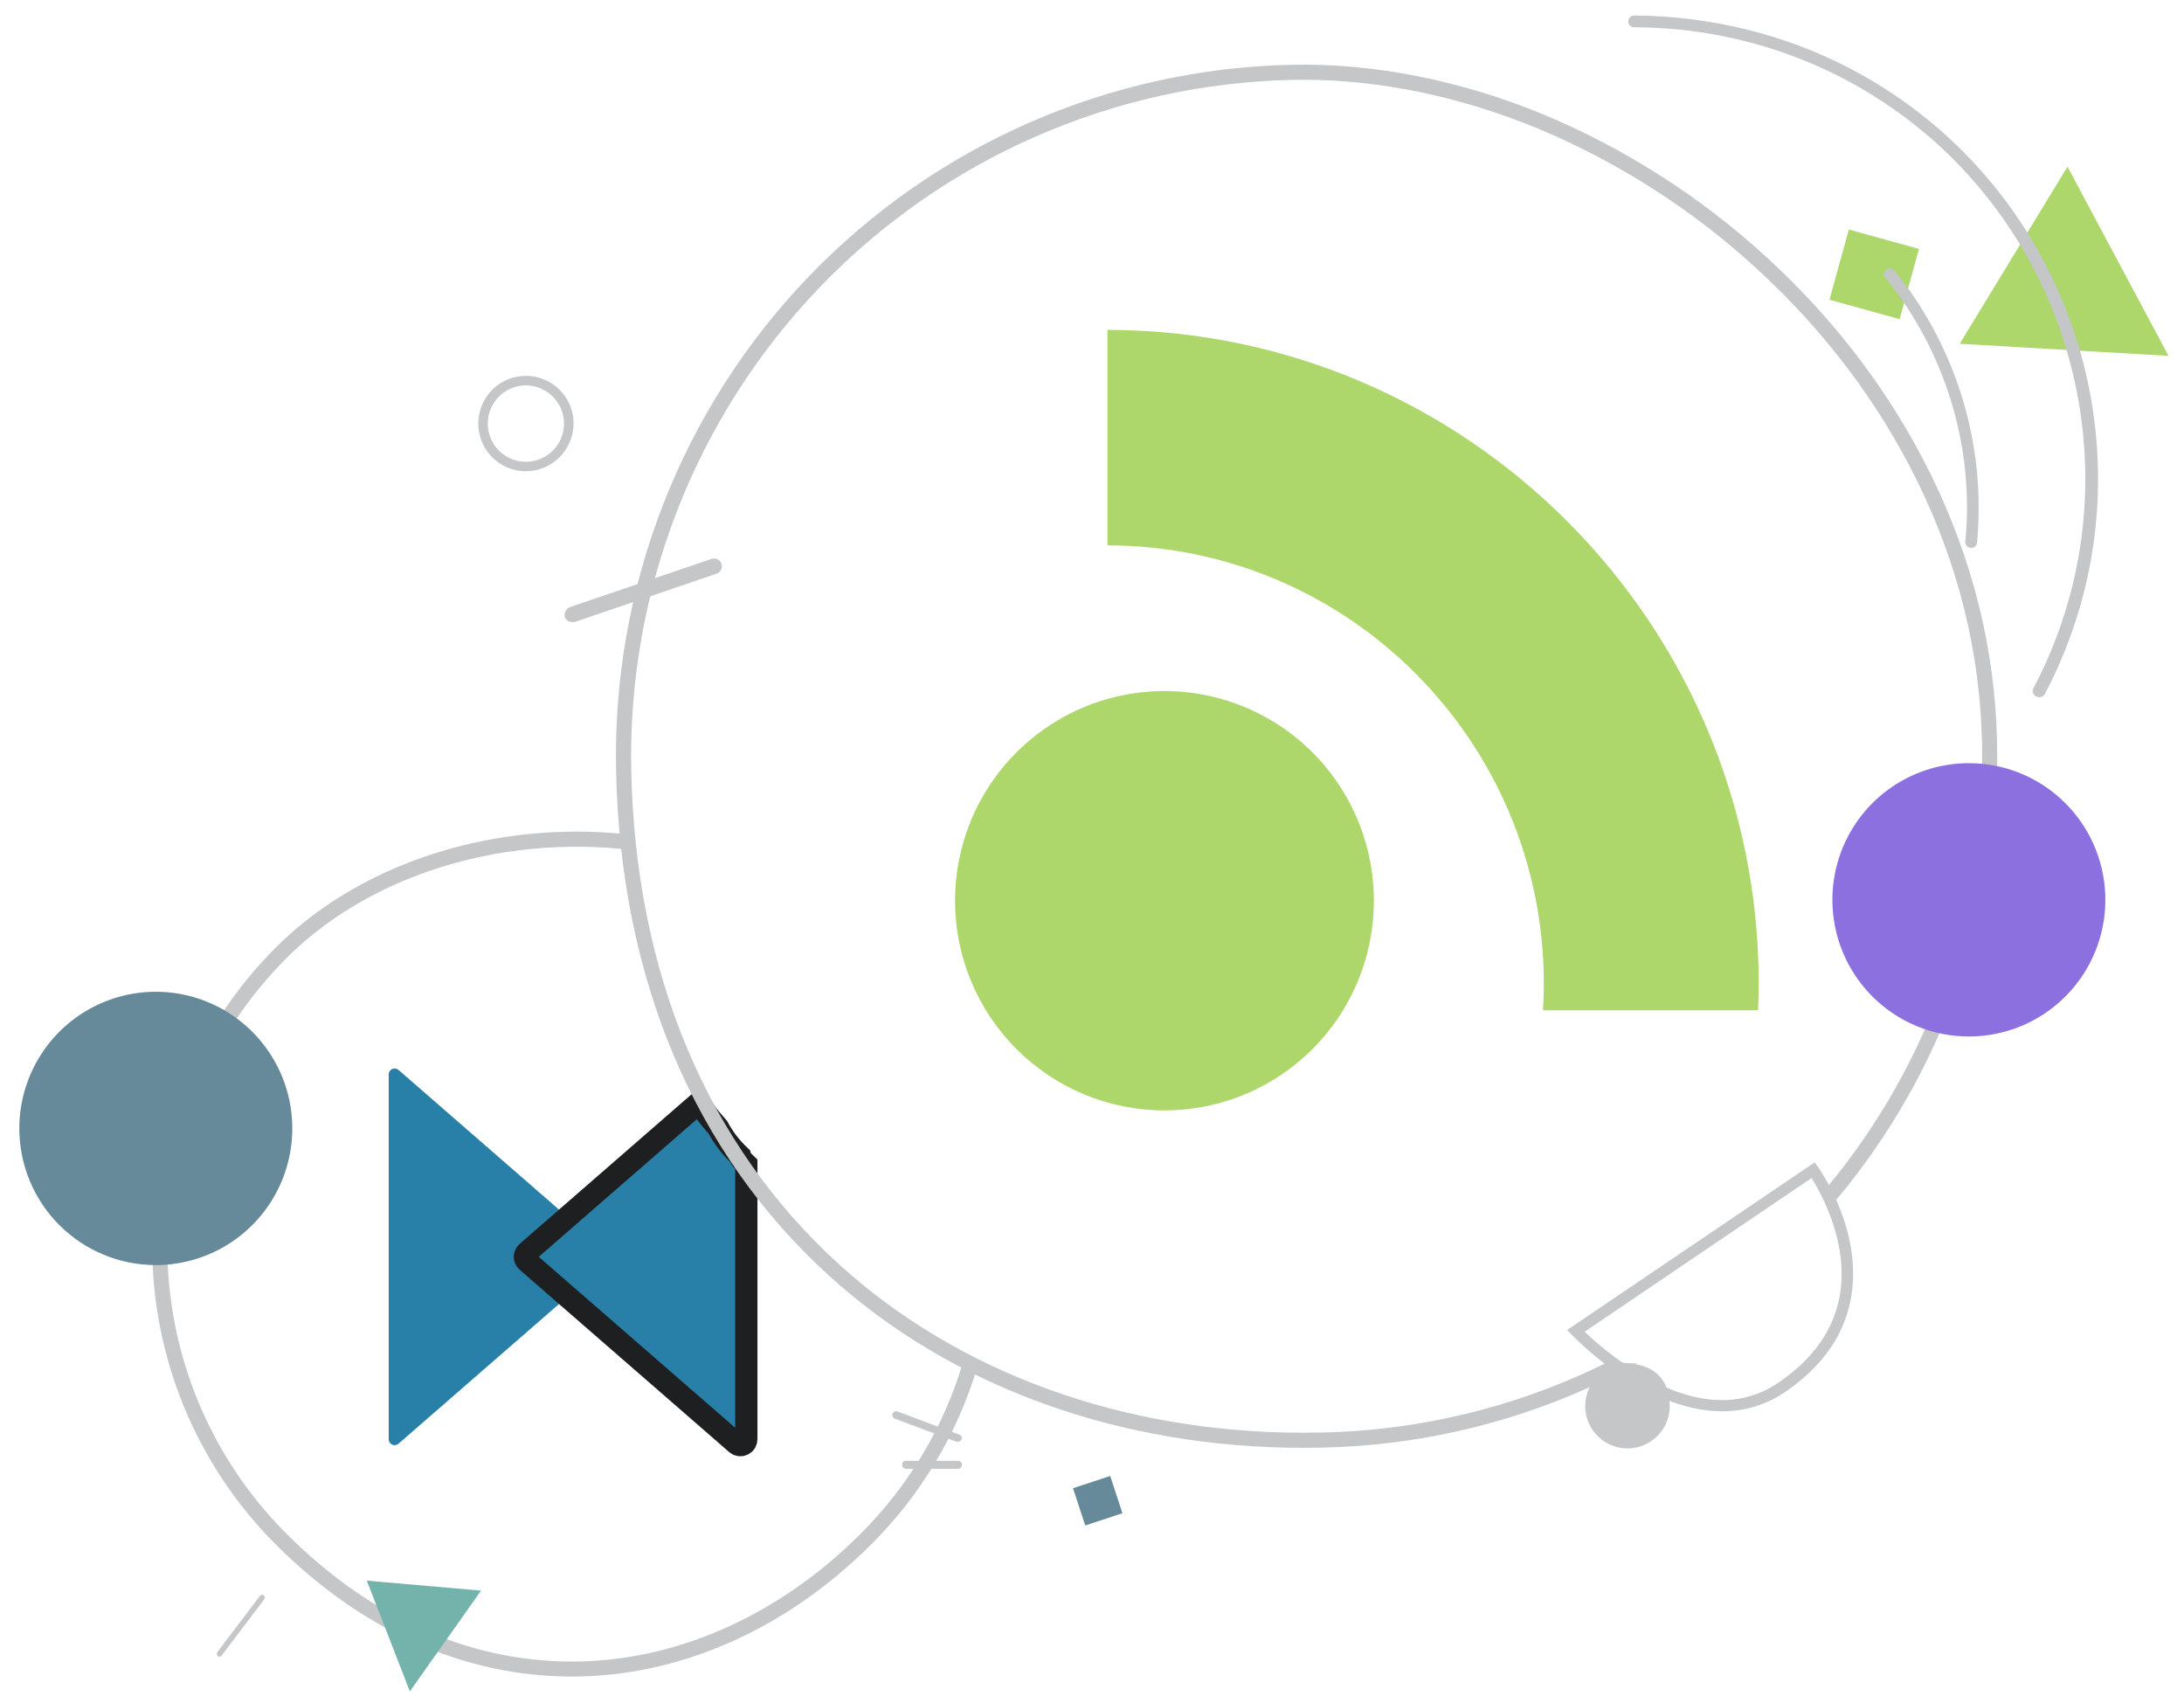
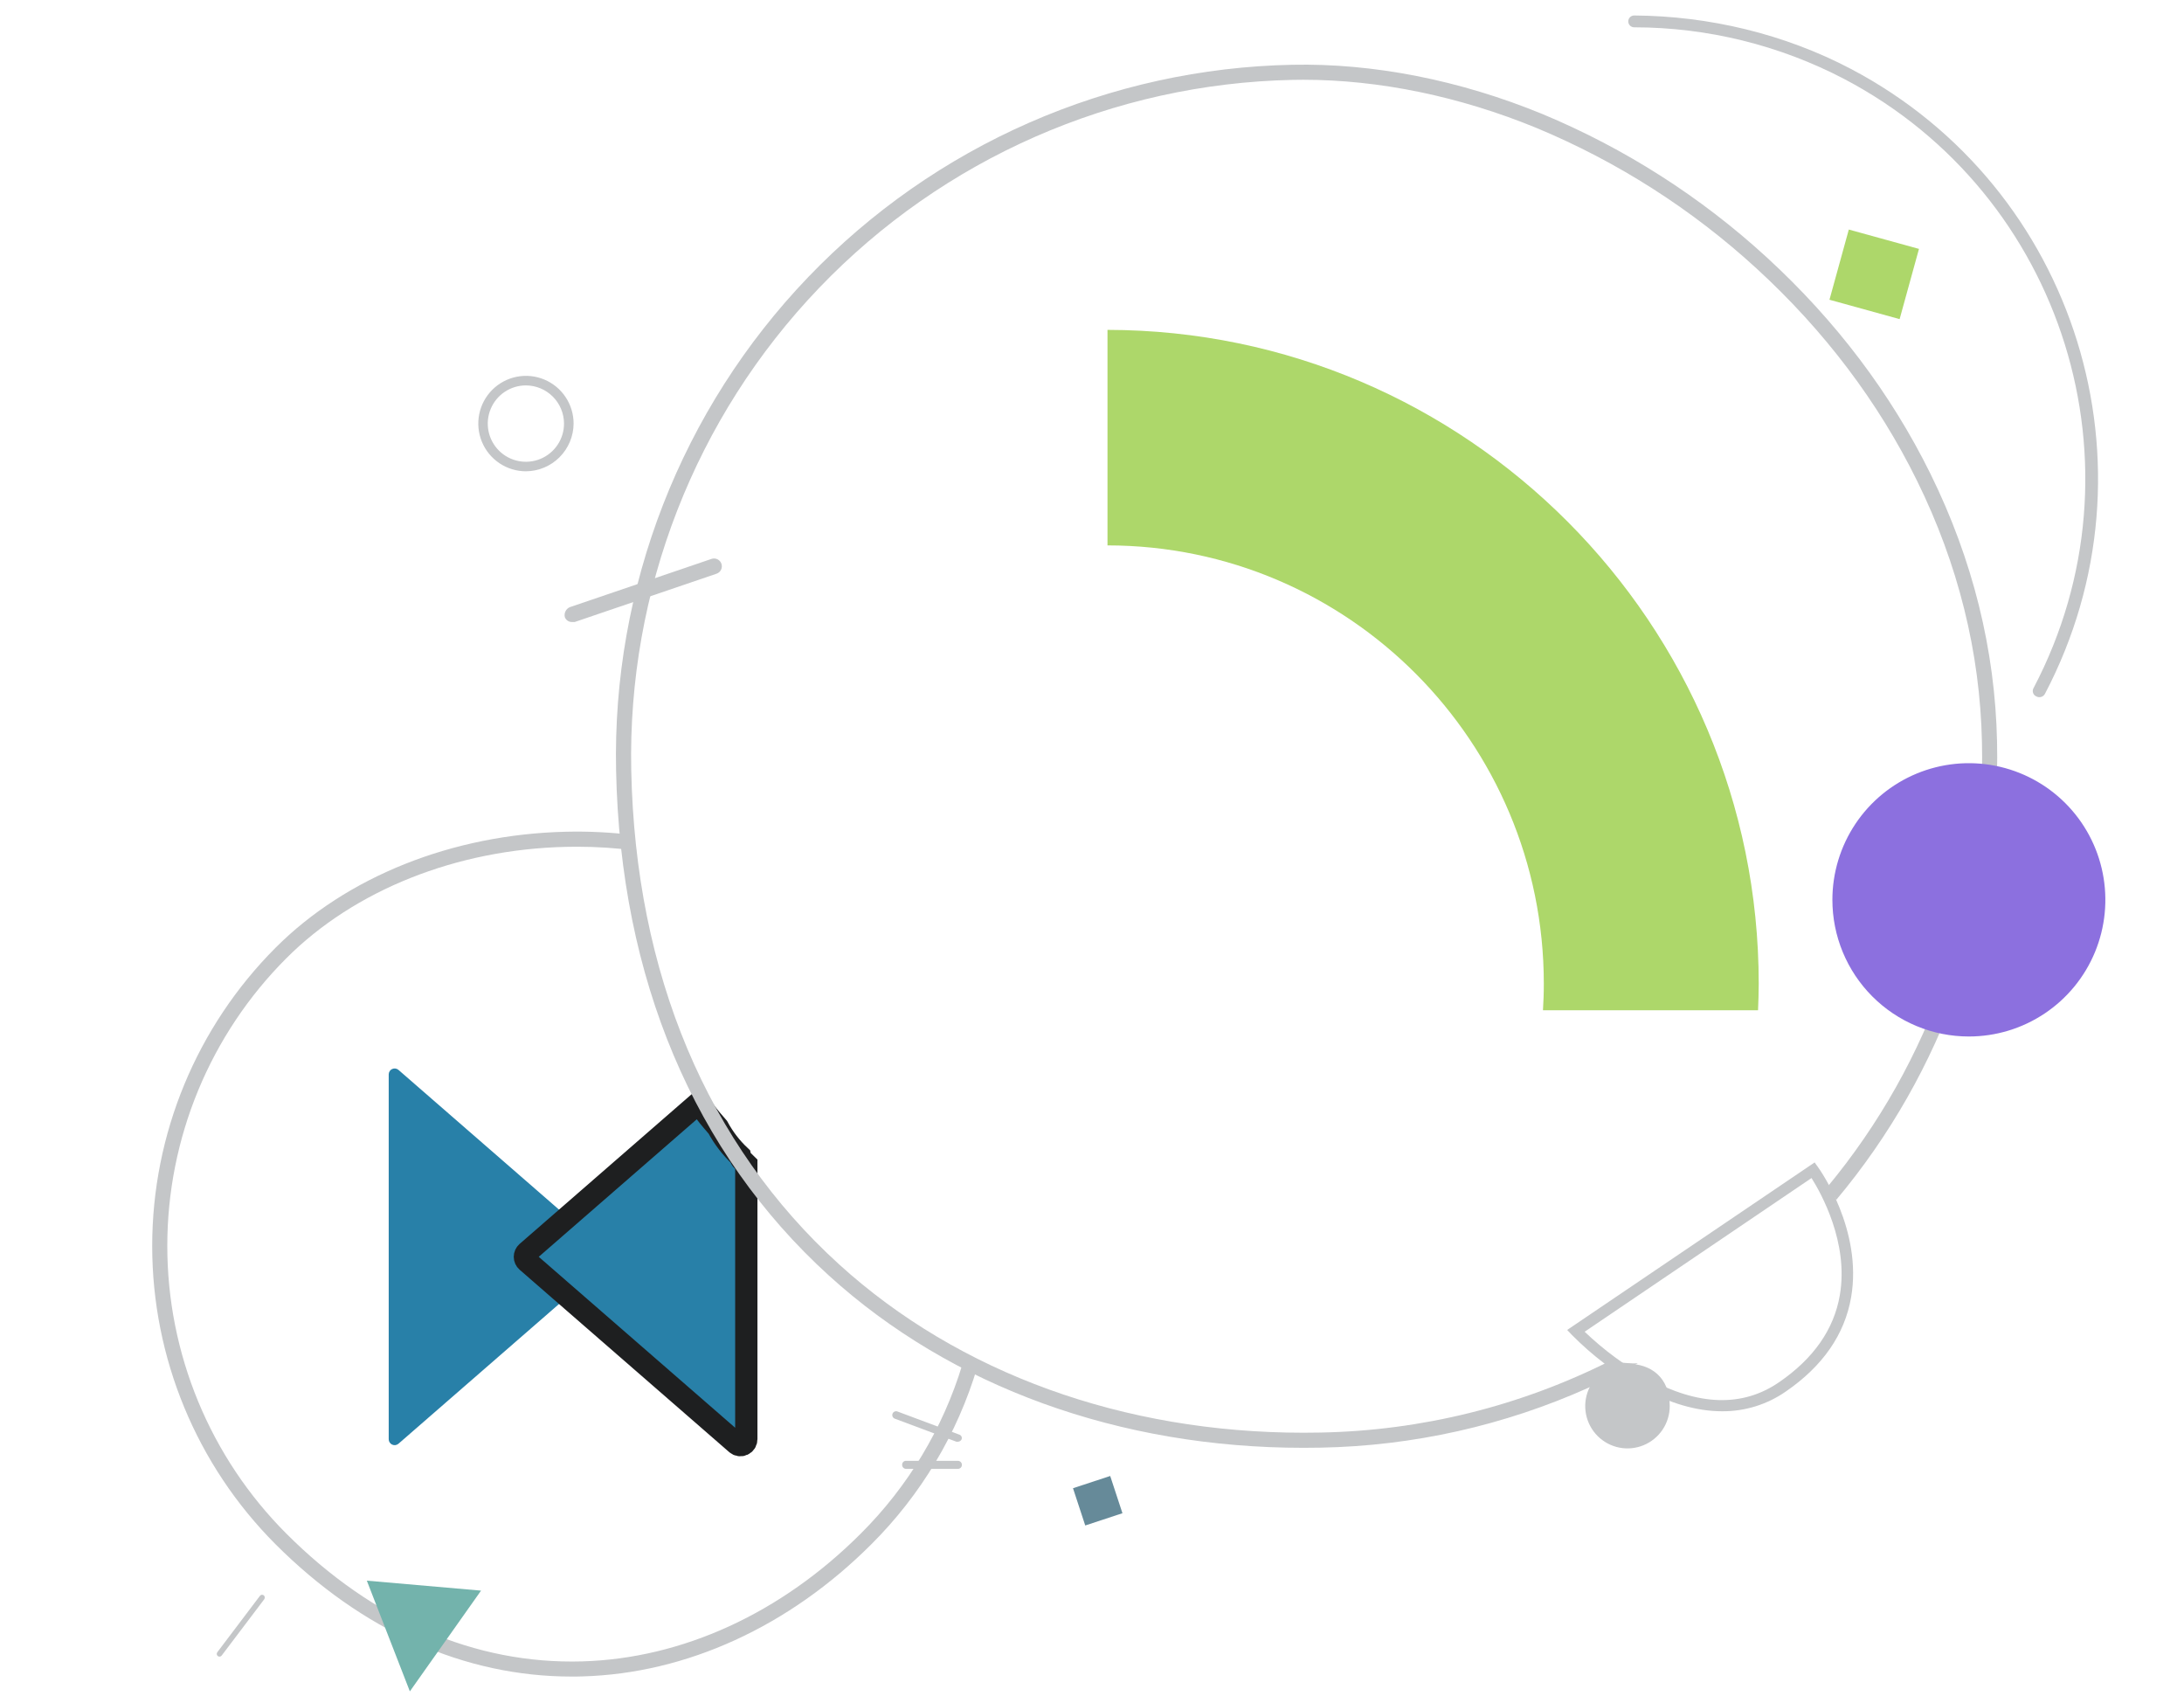
<svg xmlns="http://www.w3.org/2000/svg" width="490" height="382" viewBox="0 0 490 382" fill="none">
  <path d="M249.084 331.081L240.737 333.827L243.484 342.183L251.832 339.433L249.084 331.081Z" fill="#668A99" />
  <path d="M214.913 323.394H214.574L200.712 318.208C200.608 318.163 200.514 318.099 200.435 318.018C200.357 317.937 200.295 317.842 200.253 317.737C200.211 317.632 200.19 317.52 200.191 317.407C200.193 317.294 200.217 317.182 200.261 317.079C200.305 316.975 200.37 316.881 200.451 316.802C200.531 316.723 200.627 316.661 200.732 316.619C200.836 316.577 200.948 316.556 201.061 316.558C201.174 316.559 201.285 316.583 201.389 316.627L215.252 321.814C215.361 321.851 215.462 321.911 215.546 321.991C215.63 322.07 215.696 322.167 215.738 322.275C215.781 322.383 215.8 322.499 215.793 322.614C215.787 322.73 215.755 322.843 215.7 322.945C215.617 323.08 215.501 323.192 215.364 323.27C215.226 323.348 215.071 323.391 214.913 323.394Z" fill="#C4C6C8" />
  <path d="M214.912 329.488H203.306C203.187 329.489 203.069 329.467 202.959 329.422C202.849 329.378 202.749 329.311 202.665 329.227C202.58 329.143 202.514 329.043 202.469 328.933C202.425 328.822 202.403 328.704 202.404 328.585C202.396 328.465 202.414 328.344 202.456 328.23C202.499 328.117 202.565 328.014 202.65 327.929C202.736 327.843 202.838 327.777 202.951 327.735C203.065 327.692 203.185 327.674 203.306 327.683H214.912C215.151 327.683 215.381 327.778 215.55 327.947C215.719 328.116 215.814 328.346 215.814 328.585C215.814 328.825 215.719 329.054 215.55 329.223C215.381 329.393 215.151 329.488 214.912 329.488Z" fill="#C4C6C8" />
  <path d="M218.879 306.39C218.329 306.471 217.775 306.514 217.219 306.517C216.745 306.538 216.28 306.387 215.907 306.093C211.555 320.415 203.73 333.437 193.13 343.996C175.293 361.857 153.079 372.039 130.577 372.671C106.577 373.345 83.639 363.429 64.231 343.996C55.767 335.524 49.053 325.466 44.472 314.396C39.892 303.325 37.534 291.461 37.534 279.478C37.534 267.496 39.892 255.631 44.472 244.561C49.053 233.491 55.767 223.432 64.231 214.96C79.537 199.638 102.42 190.519 127.013 189.96C127.834 189.96 128.651 189.93 129.468 189.93C133.909 189.93 138.345 190.224 142.747 190.811C142.48 189.66 142.282 188.494 142.154 187.32C137.107 186.698 132.021 186.447 126.937 186.57C101.48 187.167 77.751 196.646 61.835 212.579C44.108 230.326 34.148 254.397 34.148 279.495C34.148 304.594 44.108 328.664 61.835 346.412C81.285 365.84 104.202 376.073 128.27 376.073C129.066 376.073 129.866 376.073 130.666 376.039C154.031 375.387 177.062 364.849 195.518 346.378C206.621 335.312 214.788 321.646 219.277 306.619L218.879 306.39Z" fill="#C4C6C8" />
  <path d="M136.435 280.915L89.408 239.999C89.216 239.831 88.98 239.722 88.728 239.685C88.475 239.648 88.218 239.685 87.986 239.791C87.754 239.897 87.558 240.068 87.42 240.283C87.283 240.498 87.21 240.748 87.211 241.003V322.835C87.21 323.09 87.283 323.34 87.42 323.555C87.558 323.77 87.754 323.941 87.986 324.047C88.218 324.153 88.475 324.19 88.728 324.153C88.98 324.116 89.216 324.007 89.408 323.839L136.435 282.923C136.578 282.798 136.693 282.644 136.771 282.47C136.85 282.297 136.89 282.109 136.89 281.919C136.89 281.729 136.85 281.541 136.771 281.368C136.693 281.194 136.578 281.04 136.435 280.915Z" fill="#2880A8" />
  <path d="M166.611 260.346C166.326 260.073 166.125 259.723 166.035 259.338C164.035 257.463 162.351 255.277 161.049 252.863C160.626 252.376 160.202 251.884 159.779 251.384C158.683 250.115 157.692 248.759 156.816 247.329L118.217 280.915C118.074 281.04 117.959 281.194 117.881 281.367C117.802 281.541 117.762 281.729 117.762 281.919C117.762 282.109 117.802 282.297 117.881 282.47C117.959 282.643 118.074 282.798 118.217 282.923L165.244 323.839C165.436 324.007 165.672 324.116 165.924 324.153C166.177 324.19 166.434 324.153 166.666 324.047C166.898 323.941 167.095 323.77 167.232 323.555C167.369 323.34 167.442 323.09 167.441 322.835V261.16L166.611 260.346Z" fill="#2880A8" stroke="#1E1F20" stroke-width="5" stroke-miterlimit="10" />
  <path d="M448.055 166.425C447.631 145.755 442.598 125.517 433.113 106.275C424.224 88.258 411.876 71.932 396.405 57.745C381.611 44.171 364.565 33.283 346.034 25.57C327.541 17.973 308.15 14.151 289.949 14.528C269.598 14.933 249.527 19.351 230.884 27.529C212.241 35.707 195.391 47.485 181.299 62.188C167.207 76.891 156.15 94.231 148.759 113.217C141.368 132.202 137.789 152.46 138.226 172.832C139.187 219.443 155.704 258.634 185.99 286.139C213.503 311.14 251.176 324.763 292.446 324.763C293.741 324.763 295.04 324.75 296.34 324.725C317.055 324.336 337.479 319.766 356.388 311.288C360.166 309.593 363.86 307.757 367.469 305.779C365.886 305.953 364.346 305.597 362.678 305.635C362.201 305.66 361.731 305.51 361.357 305.212C341.143 315.404 318.898 320.916 296.268 321.339C294.999 321.365 293.729 321.377 292.459 321.377C252.039 321.377 215.163 308.046 188.28 283.631C158.701 256.77 142.565 218.434 141.625 172.764C140.791 132.533 155.956 93.618 183.783 64.579C211.61 35.54 249.82 18.755 290.008 17.918C290.808 17.918 291.604 17.892 292.404 17.892C309.441 17.892 327.486 21.617 344.739 28.706C362.904 36.267 379.615 46.94 394.12 60.245C409.282 74.144 421.379 90.135 430.073 107.776C439.343 126.568 444.249 146.336 444.668 166.493C445.517 202.817 433.218 238.224 410.039 266.185C410.645 267.207 411.377 268.147 411.974 269.152C436.059 240.421 448.883 203.902 448.055 166.404V166.425Z" fill="#C4C6C8" />
  <path fill-rule="evenodd" clip-rule="evenodd" d="M346.177 226.621H394.432C394.513 224.638 394.584 222.659 394.584 220.655C394.584 139.844 329.056 74.093 248.475 73.995V122.339C302.545 122.373 346.368 166.433 346.368 220.646C346.376 222.659 346.296 224.646 346.177 226.621Z" fill="#ADD76A" />
-   <path d="M261.258 249.079C270.551 249.079 279.635 246.321 287.361 241.153C295.088 235.984 301.11 228.639 304.666 220.044C308.223 211.45 309.153 201.992 307.34 192.869C305.527 183.745 301.052 175.364 294.481 168.786C287.91 162.208 279.539 157.728 270.424 155.914C261.31 154.099 251.863 155.03 243.278 158.59C234.693 162.15 227.355 168.179 222.192 175.913C217.029 183.648 214.273 192.742 214.273 202.045C214.273 214.519 219.224 226.483 228.035 235.303C236.846 244.124 248.797 249.079 261.258 249.079Z" fill="#ADD76A" />
  <path d="M386.36 316.564C380.73 316.564 374.652 314.818 368.299 311.326C362.547 308.107 357.275 304.097 352.637 299.411L351.608 298.326L407.127 260.749L407.846 261.745C408.269 262.313 417.92 275.885 415.317 290.983C413.878 299.318 408.968 306.432 400.68 312.123C396.481 315.052 391.478 316.604 386.36 316.564ZM355.532 298.724C359.757 302.769 364.475 306.264 369.573 309.127C381.001 315.398 390.999 315.695 399.203 310.013C406.898 304.724 411.478 298.169 412.782 290.521C414.813 278.745 408.549 267.609 406.432 264.249L355.532 298.724Z" fill="#C4C6C8" />
  <path d="M117.993 105.716C115.878 105.715 113.812 105.085 112.055 103.908C110.298 102.731 108.929 101.059 108.121 99.103C107.313 97.147 107.102 94.995 107.516 92.919C107.929 90.844 108.948 88.937 110.444 87.441C111.939 85.945 113.845 84.926 115.918 84.514C117.992 84.102 120.142 84.314 122.095 85.125C124.048 85.935 125.718 87.307 126.892 89.067C128.067 90.827 128.693 92.896 128.693 95.013C128.674 97.847 127.539 100.559 125.537 102.562C123.534 104.565 120.824 105.699 117.993 105.716ZM117.993 86.453C116.301 86.452 114.646 86.954 113.239 87.895C111.831 88.835 110.734 90.173 110.086 91.738C109.438 93.303 109.268 95.025 109.598 96.687C109.928 98.348 110.743 99.874 111.94 101.072C113.136 102.27 114.661 103.086 116.321 103.416C117.981 103.747 119.701 103.577 121.264 102.928C122.828 102.279 124.164 101.181 125.103 99.772C126.043 98.363 126.544 96.707 126.543 95.013C126.536 92.745 125.634 90.571 124.031 88.968C122.429 87.364 120.258 86.46 117.993 86.453Z" fill="#C4C6C8" />
  <path d="M374.622 315.403C374.622 317.28 374.066 319.116 373.024 320.677C371.982 322.238 370.501 323.454 368.768 324.172C367.036 324.891 365.129 325.078 363.289 324.712C361.45 324.345 359.761 323.441 358.435 322.113C357.109 320.785 356.206 319.093 355.841 317.252C355.475 315.41 355.664 313.502 356.382 311.768C357.1 310.033 358.316 308.551 359.876 307.509C361.436 306.466 363.27 305.91 365.145 305.911C370.39 305.911 374.622 308.941 374.622 315.403Z" fill="#C4C6C8" />
  <path d="M128.27 139.522C127.93 139.519 127.599 139.411 127.321 139.213C127.044 139.016 126.835 138.737 126.721 138.416C126.619 137.976 126.674 137.514 126.875 137.109C127.077 136.705 127.413 136.383 127.826 136.2L159.699 125.348C160.135 125.218 160.605 125.263 161.008 125.473C161.412 125.683 161.718 126.042 161.862 126.474C162.006 126.906 161.977 127.377 161.78 127.788C161.583 128.198 161.235 128.516 160.808 128.674L128.935 139.526L128.27 139.522Z" fill="#C4C6C8" />
-   <path d="M439.686 77.11L486.526 79.826L463.864 37.384L439.686 77.11Z" fill="#ADD76A" />
  <path d="M410.458 67.237L426.196 71.584L430.539 55.83L414.797 51.491L410.458 67.237Z" fill="#ADD76A" />
  <path d="M441.731 232.498C447.787 232.499 453.708 230.702 458.744 227.334C463.78 223.966 467.706 219.179 470.024 213.577C472.342 207.976 472.949 201.812 471.767 195.866C470.586 189.919 467.669 184.457 463.387 180.17C459.104 175.883 453.648 172.963 447.708 171.781C441.767 170.598 435.61 171.205 430.015 173.526C424.42 175.847 419.637 179.776 416.273 184.818C412.909 189.859 411.113 195.786 411.114 201.849C411.114 205.874 411.906 209.86 413.445 213.578C414.983 217.297 417.239 220.675 420.082 223.521C422.925 226.367 426.3 228.625 430.014 230.165C433.729 231.705 437.71 232.498 441.731 232.498Z" fill="#8C70DF" />
  <path d="M415.258 15.456C465.913 42.096 485.426 104.903 458.814 155.611C458.729 155.779 458.611 155.929 458.467 156.051C458.323 156.173 458.157 156.265 457.977 156.322C457.797 156.379 457.608 156.399 457.42 156.382C457.233 156.365 457.05 156.31 456.884 156.221C456.705 156.147 456.544 156.034 456.413 155.891C456.282 155.747 456.184 155.576 456.126 155.391C456.069 155.205 456.052 155.009 456.079 154.817C456.105 154.624 456.173 154.44 456.279 154.277C482.23 104.831 463.051 43.647 413.84 17.757C399.276 10.131 383.088 6.14 366.652 6.125C366.301 6.129 365.962 5.992 365.712 5.746C365.461 5.499 365.318 5.163 365.315 4.812C365.311 4.46 365.447 4.121 365.694 3.87C365.94 3.619 366.275 3.476 366.627 3.473C383.406 3.579 400.337 7.608 415.258 15.456Z" fill="#C4C6C8" />
-   <path d="M424.748 60.478L425.044 60.698C438.957 77.828 445.609 99.734 443.571 121.717C443.554 121.895 443.5 122.068 443.414 122.225C443.328 122.382 443.211 122.52 443.07 122.631C442.929 122.741 442.768 122.822 442.595 122.868C442.422 122.915 442.241 122.925 442.064 122.9C441.887 122.874 441.717 122.813 441.564 122.72C441.411 122.627 441.278 122.504 441.174 122.358C441.07 122.212 440.997 122.047 440.959 121.871C440.92 121.696 440.918 121.515 440.951 121.339C443.008 100.102 436.325 78.639 422.97 62.279C422.861 62.145 422.78 61.99 422.733 61.824C422.686 61.658 422.673 61.484 422.695 61.313C422.717 61.141 422.774 60.976 422.862 60.828C422.95 60.679 423.067 60.55 423.207 60.448C423.437 60.297 423.707 60.218 423.982 60.223C424.257 60.229 424.524 60.318 424.748 60.478Z" fill="#C4C6C8" />
  <path d="M91.956 379.395L82.301 354.56L107.927 356.797L91.956 379.395Z" fill="#73B3AC" />
-   <path d="M34.953 283.771C41.009 283.772 46.93 281.975 51.966 278.607C57.002 275.239 60.928 270.452 63.246 264.85C65.564 259.249 66.171 253.085 64.989 247.139C63.808 241.192 60.892 235.73 56.609 231.443C52.326 227.156 46.87 224.236 40.93 223.054C34.989 221.871 28.832 222.478 23.237 224.799C17.642 227.12 12.859 231.049 9.495 236.091C6.131 241.132 4.336 247.059 4.336 253.122C4.336 261.251 7.562 269.047 13.304 274.794C19.045 280.542 26.833 283.771 34.953 283.771Z" fill="#668A99" />
  <path d="M59.368 358.543L59.308 358.7L49.746 371.344C49.652 371.477 49.509 371.568 49.348 371.595C49.187 371.622 49.022 371.585 48.889 371.49C48.756 371.396 48.666 371.253 48.639 371.092C48.611 370.931 48.649 370.765 48.743 370.632L58.309 357.98C58.355 357.914 58.414 357.859 58.481 357.816C58.549 357.773 58.624 357.745 58.703 357.731C58.781 357.718 58.862 357.72 58.94 357.738C59.017 357.756 59.091 357.789 59.156 357.835C59.26 357.917 59.336 358.029 59.374 358.156C59.412 358.282 59.41 358.418 59.368 358.543Z" fill="#C4C6C8" />
</svg>